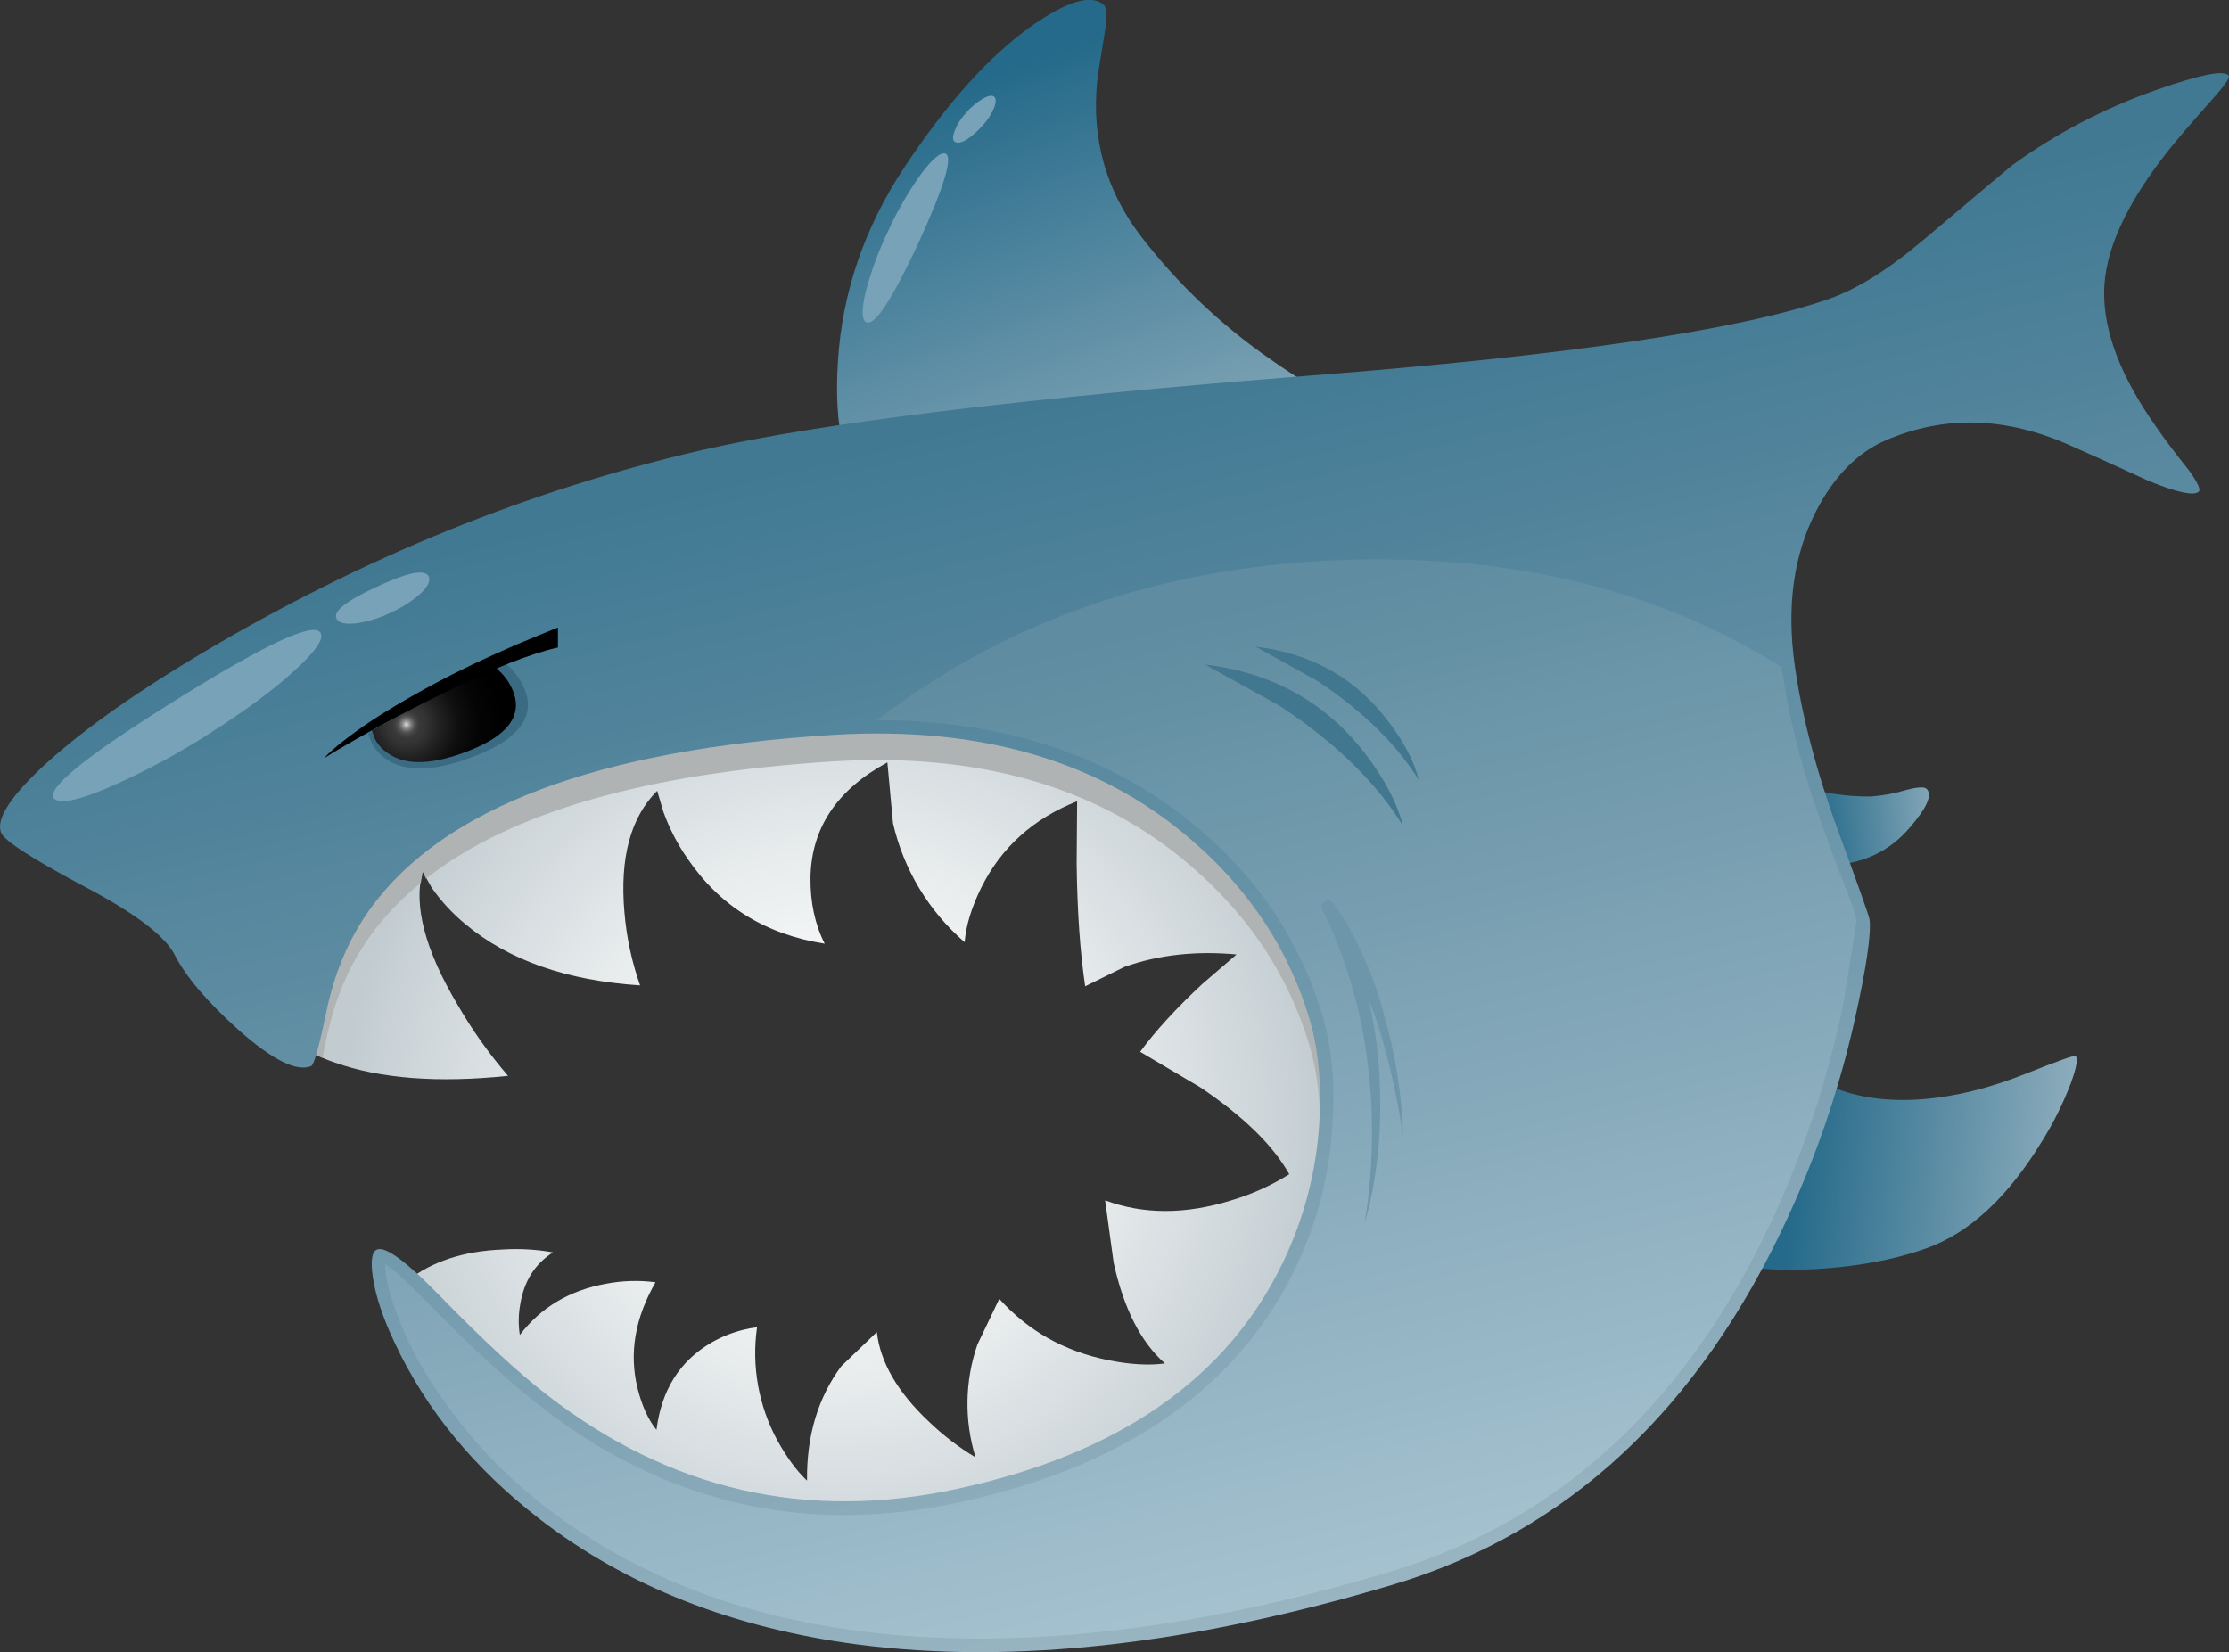
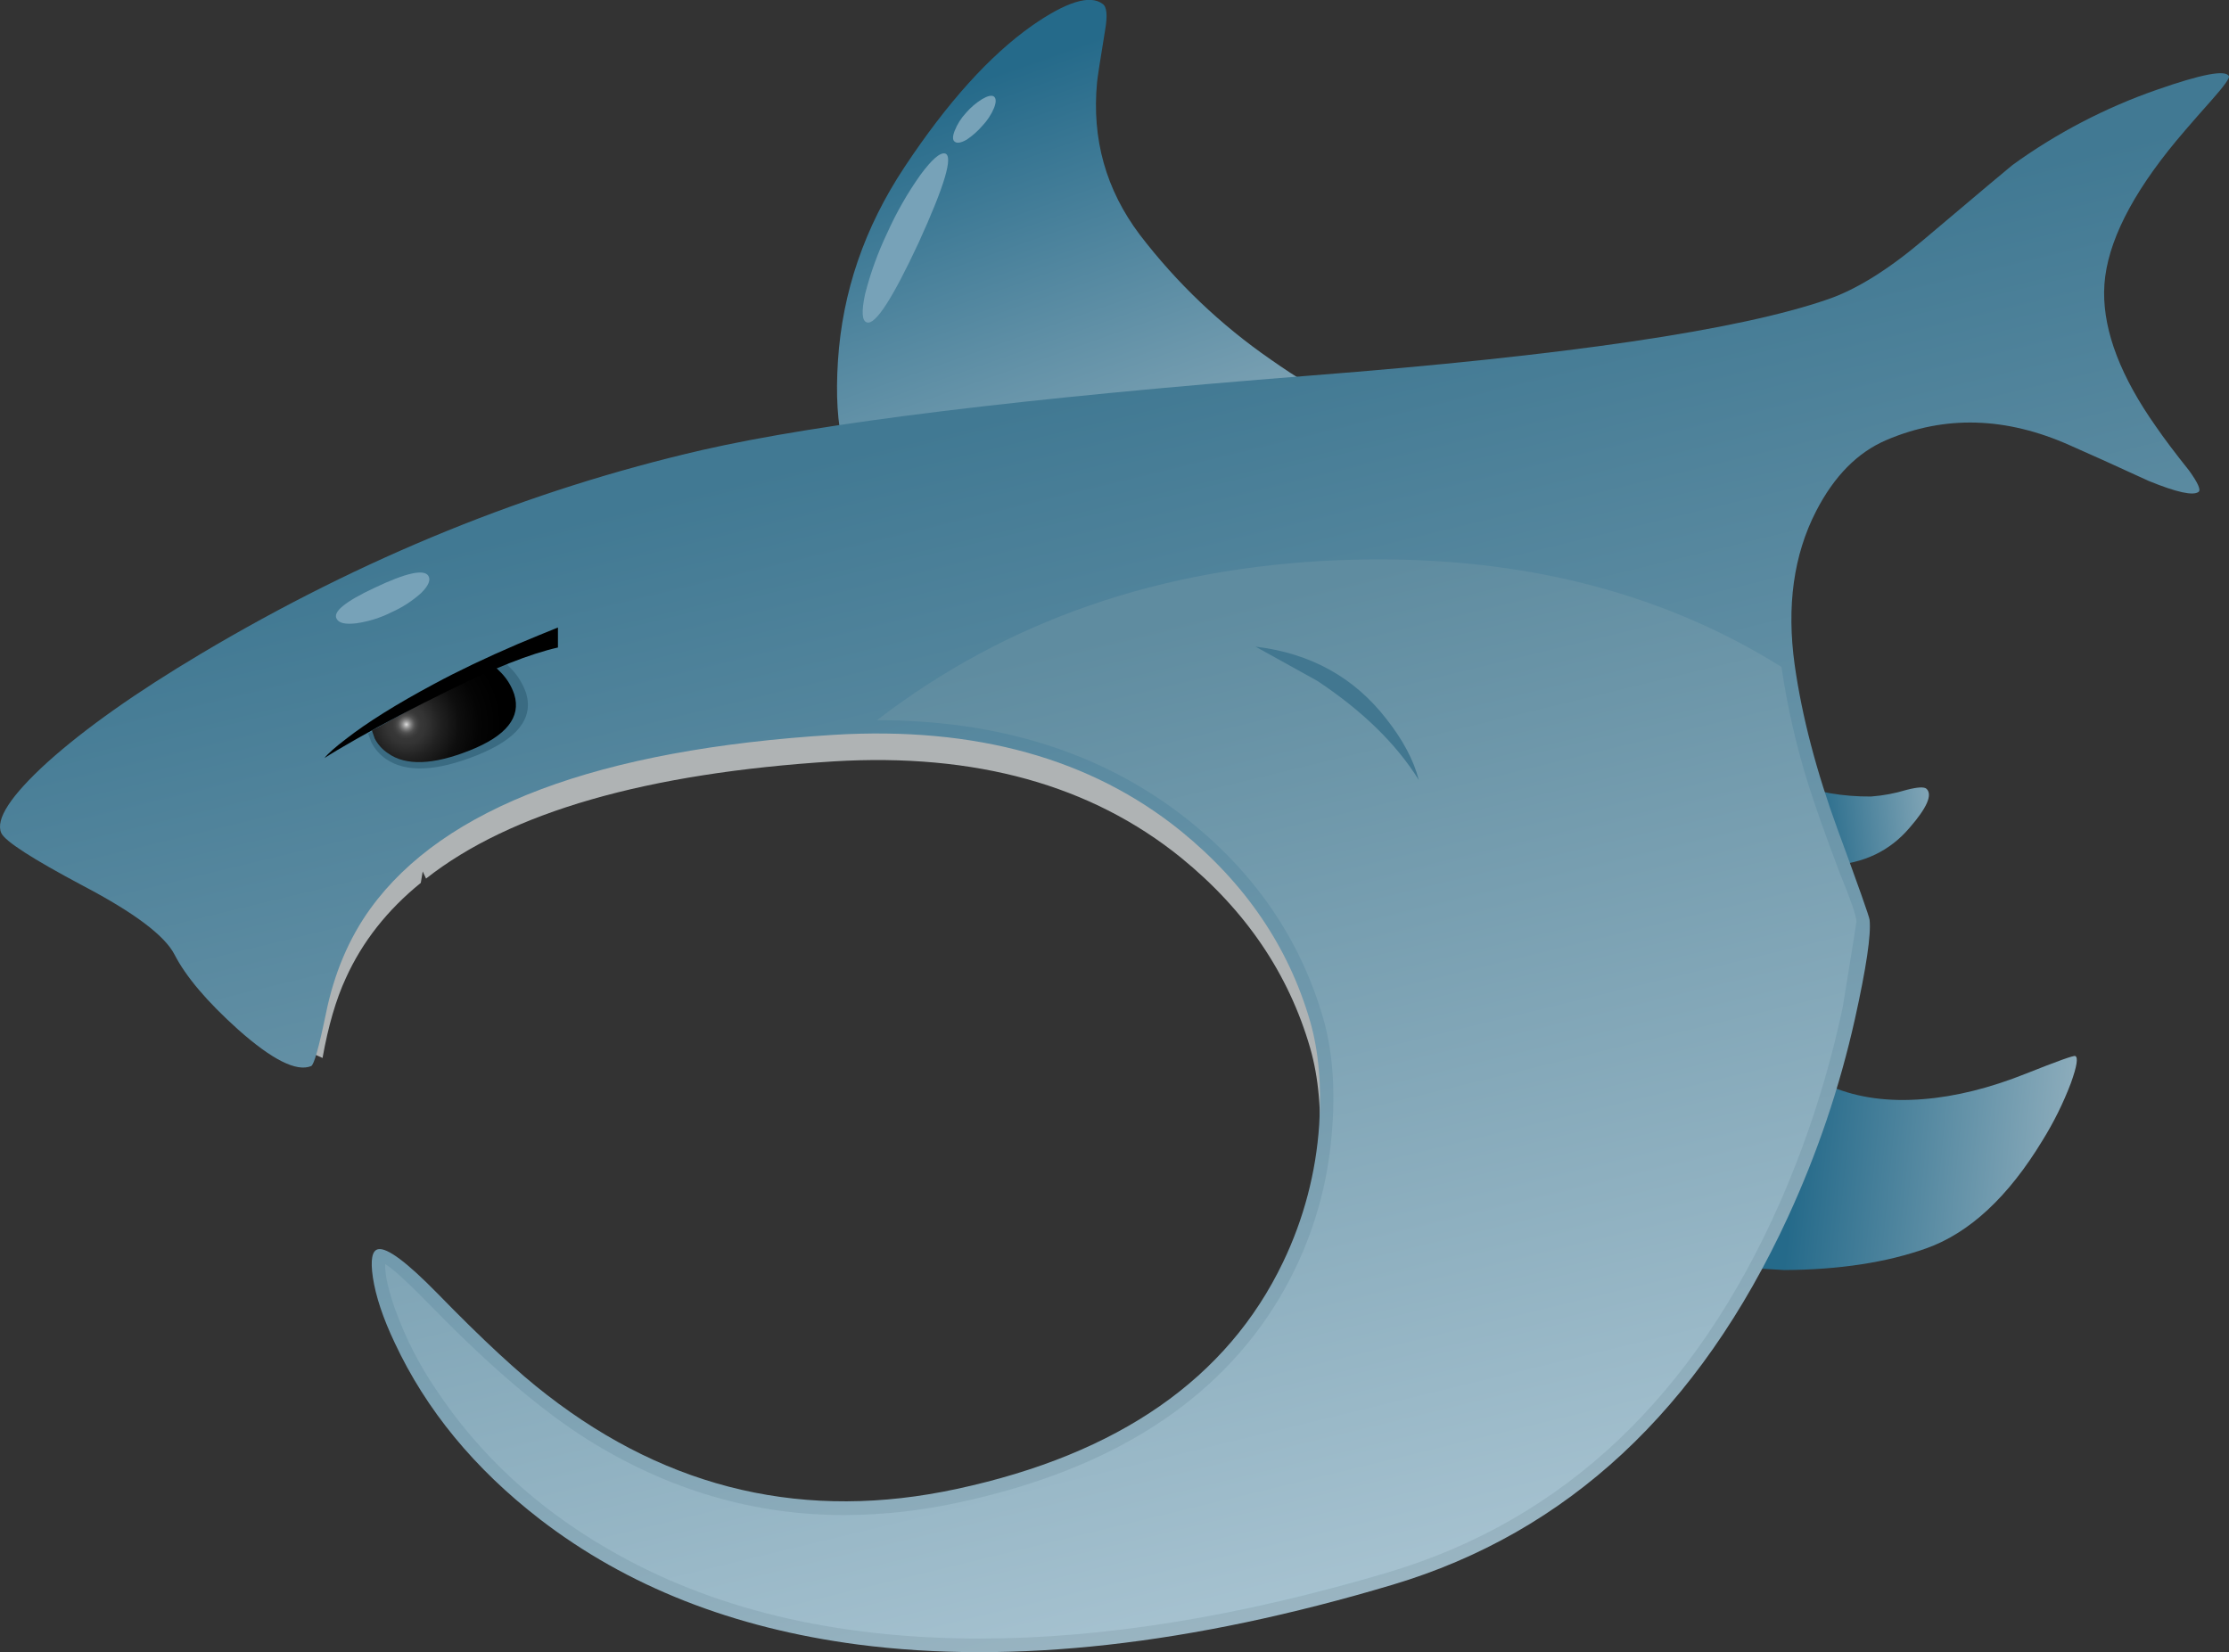
<svg xmlns="http://www.w3.org/2000/svg" version="1.0" id="Layer_1" x="0px" y="0px" viewBox="0 0 891.49 660.84" enable-background="new 0 0 891.49 660.84" xml:space="preserve">
  <rect x="0" y="0" width="891.49" height="660.84" fill="#333333" stroke="none" />
  <title>sharks_0010</title>
  <path fill-opacity="0" d="M339.69,282.34c-48.593-7.847-88.593-0.513-120,22c-36.413,26.073-54.62,68.96-54.62,128.66  c4.047,31.38,14.677,61.75,31.89,91.11c34.42,58.207,84.53,87.31,150.33,87.31c49.6,0,91.863-26.573,126.79-79.72  c12.459-18.588,22.654-38.596,30.37-59.6c6.58-17.46,9.87-29.86,9.87-37.2c0-35.687-18.22-68.587-54.66-98.7  C425.22,307.627,385.23,289.673,339.69,282.34z" />
  <linearGradient id="SVGID_1_" gradientUnits="userSpaceOnUse" x1="1222.058" y1="391.932" x2="1189.788" y2="395.082" gradientTransform="matrix(3.8 0 0 -3.8 -3803.17 1961.77)">
    <stop offset="0" style="stop-color:#9AB5C2" />
    <stop offset="1" style="stop-color:#256A8A" />
  </linearGradient>
  <path fill="url(#SVGID_1_)" d="M816.87,456.2c4.53-7.281,8.344-14.984,11.39-23c2.407-6.707,2.977-10.313,1.71-10.82  c-0.667-0.253-7.183,2.08-19.55,7c-14.553,5.82-28.283,9.237-41.19,10.25c-13.793,1.14-26.003-0.503-36.63-4.93l-11.77-7  l-35.49,78.58l28.27,1.72c22-0.127,40.98-3.037,56.94-8.73C787.763,493.09,803.203,478.733,816.87,456.2z" />
  <linearGradient id="SVGID_2_" gradientUnits="userSpaceOnUse" x1="1207.338" y1="430.878" x2="1191.908" y2="429.128" gradientTransform="matrix(3.8 0 0 -3.8 -3803.17 1961.77)">
    <stop offset="0" style="stop-color:#9AB5C2" />
    <stop offset="1" style="stop-color:#256A8A" />
  </linearGradient>
  <path fill="url(#SVGID_2_)" d="M723.48,315.55l8.92,30.56c13.033-0.76,23.473-5.76,31.32-15c6.96-8,9.237-13.187,6.83-15.56  c-0.887-0.887-3.553-0.76-8,0.38c-4.634,1.411-9.409,2.303-14.24,2.66c-5.532,0.051-11.057-0.394-16.51-1.33L723.48,315.55z" />
  <linearGradient id="SVGID_3_" gradientUnits="userSpaceOnUse" x1="1121.896" y1="453.874" x2="1102.946" y2="507.544" gradientTransform="matrix(3.8 0 0 -3.8 -3803.17 1961.77)">
    <stop offset="0" style="stop-color:#9AB5C2" />
    <stop offset="1" style="stop-color:#256A8A" />
  </linearGradient>
  <path fill="url(#SVGID_3_)" d="M438.77,32.93C438.923,31.157,440,24.18,442,12c1.013-5.82,0.68-9.3-1-10.44  c-5.06-3.793-14.487-0.883-28.28,8.73c-16.92,11.927-33.923,30.797-51.01,56.61c-15.947,24.067-24.803,49.883-26.57,77.45  c-0.887,13.667-0.19,25,2.09,34l197.59-18.6c-7.467-3.413-16.323-8.727-26.57-15.94c-19.968-13.796-37.646-30.641-52.39-49.92  C442.313,75.903,436.617,55.583,438.77,32.93z" />
  <radialGradient id="SVGID_4_" cx="681.238" cy="551.855" r="51.61" gradientTransform="matrix(3.8 0 0 3.8 -2254.54 -1650.83)" gradientUnits="userSpaceOnUse">
    <stop offset="0" style="stop-color:#FEFEFE" />
    <stop offset="0.24" style="stop-color:#F8F9FA" />
    <stop offset="0.54" style="stop-color:#E8ECED" />
    <stop offset="0.88" style="stop-color:#CDD5D9" />
    <stop offset="1" style="stop-color:#C2CCD0" />
  </radialGradient>
-   <path fill="url(#SVGID_4_)" d="M357.15,329.22c4.233,18.528,14.274,35.22,28.66,47.64c0.507-6.58,2.72-13.857,6.64-21.83  c8-16.073,20.78-27.587,38.34-34.54l-0.19,25c0.253,19.233,1.393,35.567,3.42,49l15.75-7.78c13.667-4.807,28.597-6.453,44.79-4.94  l-13.67,11.77c-10.367,9.64-18.663,18.693-24.89,27.16l24.11,14.24c17.26,11.64,29.103,23.217,35.53,34.73  c-7.212,4.512-15.003,8.024-23.16,10.44c-18.347,5.693-35.177,5.693-50.49,0l3.42,25c4.047,18.347,10.88,31.76,20.5,40.24  c-6.453,0.887-14.047,0.443-22.78-1.33c-17.46-3.54-31.95-11.703-43.47-24.49l-8.73,18.22c-5.053,14.592-5.319,30.416-0.76,45.17  c-6.715-4.033-12.955-8.809-18.6-14.24c-12.527-11.767-19.487-23.723-20.88-35.87l-14.24,13.67  c-9.333,12.667-13.89,27.913-13.67,45.74c-4.173-3.92-8.173-9.36-12-16.32c-7.405-13.76-10.209-29.531-8-45  c-1.855,0.2-3.693,0.535-5.5,1c-4.459,1.092-8.742,2.809-12.72,5.1c-12.667,7.333-20,18.973-22,34.92  c-3.287-4.047-5.817-9.613-7.59-16.7c-3.413-13.92-1.01-28.03,7.21-42.33c-6.568-0.866-13.233-0.673-19.74,0.57  c-14.667,2.667-26.18,9.5-34.54,20.5c-0.628-4.095-0.564-8.266,0.19-12.34c1.52-9.24,5.887-16.137,13.1-20.69  c-6.7-1.192-13.519-1.575-20.31-1.14c-15.567,0.633-28.233,4.81-38,12.53l8.73,17.84c8.503,14.353,19.272,27.236,31.89,38.15  c41.573,36.347,98.407,51.927,170.5,46.74c77.567-5.567,130.333-35.113,158.3-88.64c11.133-21.133,17.333-44.467,18.6-70  c1.14-22.527-1.58-43.597-8.16-63.21c-13.16-39.733-41.25-70.923-84.27-93.57c-48.187-25.573-102.077-31.717-161.67-18.43  c-70.987,15.947-122.613,42.947-154.88,81c-16.073,18.98-25.073,36.38-27,52.2l4.37,3.42c4.542,3.016,9.456,5.43,14.62,7.18  c18.22,6.453,41.313,8.223,69.28,5.31c-7.654-8.895-14.454-18.491-20.31-28.66c-12.907-21.767-17.533-39.473-13.88-53.12l3.61,6.45  c3.8,5.47,8.336,10.389,13.48,14.62c17.273,14.453,40.577,22.63,69.91,24.53c-3.316-9.439-5.419-19.261-6.26-29.23  c-1.9-21.767,2.467-37.963,13.1-48.59l2.47,8.35c2.385,6.664,5.644,12.982,9.69,18.79c12.907,18.98,31.19,30.313,54.85,34  c-3.92-7.72-5.817-16.577-5.69-26.57c0.38-19.74,10.63-35.05,30.75-45.93L357.15,329.22z" />
  <path fill="#AFB3B4" d="M333.43,304.54c56.667-3.413,102.98,9.43,138.94,38.53c25.813,21.007,43.023,46.377,51.63,76.11  c3.413,11.893,4.617,25.687,3.61,41.38c-1.275,19.035-6.173,37.652-14.43,54.85c-22.273,46.667-65.74,76.973-130.4,90.92  c-52.133,11.267-99.967,3.49-143.5-23.33c-14.553-8.987-29.357-20.627-44.41-34.92c-14.58-14.813-24.323-24.563-29.23-29.25  c11.007,24.047,28.597,44.437,52.77,61.17c40.107,28.06,91.97,39.75,155.59,35.07c77.567-5.567,130.333-35.113,158.3-88.64  c11.133-21.133,17.333-44.467,18.6-70c1.14-22.527-1.58-43.597-8.16-63.21c-13.16-39.733-41.25-70.923-84.27-93.57  c-48.187-25.587-102.077-31.737-161.67-18.45c-70.987,15.947-122.613,42.947-154.88,81c-16.073,18.98-25.073,36.38-27,52.2  l3.23,2.66c3.356,2.468,6.999,4.52,10.85,6.11c2.28-12.78,5.38-23.41,9.3-31.89c6.58-14.553,16.58-27.27,30-38.15l0.76-4.56  l1.33,2.85C204.17,324.853,258.517,309.227,333.43,304.54z" />
  <linearGradient id="SVGID_5_" gradientUnits="userSpaceOnUse" x1="1147.409" y1="348.245" x2="1116.559" y2="475.095" gradientTransform="matrix(3.8 0 0 -3.8 -3803.17 1961.77)">
    <stop offset="0" style="stop-color:#9AB5C2" />
    <stop offset="1" style="stop-color:#417993" />
  </linearGradient>
  <path fill="url(#SVGID_5_)" d="M827.88,178.13c6.96,3.04,17.463,7.787,31.51,14.24c11.133,4.553,17.777,6.01,19.93,4.37  c1.013-0.76-0.253-3.607-3.8-8.54c-5.567-6.96-9.997-12.843-13.29-17.65c-13.92-19.74-20.817-37.647-20.69-53.72  c0.127-16.327,8.73-35.243,25.81-56.75c3.287-4.173,9.043-10.88,17.27-20.12c4.933-5.567,7.21-8.73,6.83-9.49  c-1.267-2.667-10.933-0.833-29,5.5c-20.522,7.162-39.894,17.267-57.51,30c-0.253,0.127-12.147,10.127-35.68,30  c-14.047,11.893-26.763,19.803-38.15,23.73c-35.707,12.38-104.743,22.557-207.11,30.53c-114.52,8.987-195.57,18.91-243.15,29.77  c-69.233,15.967-136.043,43.12-200.43,81.46c-25.94,15.44-46.44,29.93-61.5,43.47C4.24,318.31-1.897,327.733,0.51,333.2  c1.52,3.287,12.403,10.31,32.65,21.07c20.5,10.753,32.71,19.927,36.63,27.52c4.553,8.86,13.03,18.86,25.43,30  c13.667,12.147,23.41,17.02,29.23,14.62c1.14-0.507,3.1-7.467,5.88-20.88c3.287-16.2,9.233-30.247,17.84-42.14  c29.333-40.493,91.083-63.65,185.25-69.47c56.667-3.413,102.98,9.43,138.94,38.53c25.82,21.033,43.033,46.403,51.64,76.11  c3.413,11.893,4.617,25.687,3.61,41.38c-1.275,19.035-6.173,37.652-14.43,54.85c-22.273,46.567-65.74,76.81-130.4,90.73  c-60.233,13.033-114.9,0.507-164-37.58c-11.26-8.627-25.873-22.167-43.84-40.62c-12.273-12.527-20.183-18.41-23.73-17.65  c-2.407,0.507-3.103,4.24-2.09,11.2c1.14,7.593,4.05,16.323,8.73,26.19c12.527,26.827,31.887,50.363,58.08,70.61  c34.8,26.827,77.19,43.53,127.17,50.11c62.133,8.093,133.433,0.12,213.9-23.92c69.847-20.88,122.55-69.913,158.11-147.1  c11.701-25.36,20.671-51.893,26.76-79.15c4.553-20.5,6.513-33.723,5.88-39.67c-0.127-1.293-4.377-13.313-12.75-36.06  c-8.567-23.413-14.303-45.373-17.21-65.88c-3.287-23.533-0.44-44.033,8.54-61.5c7.213-14.047,16.577-23.537,28.09-28.47  C777.827,166.01,802.313,166.71,827.88,178.13z" />
  <linearGradient id="SVGID_6_" gradientUnits="userSpaceOnUse" x1="1132.099" y1="346.115" x2="1107.569" y2="446.935" gradientTransform="matrix(3.8 0 0 -3.8 -3803.17 1961.77)">
    <stop offset="0" style="stop-color:#A6C2D0" />
    <stop offset="1" style="stop-color:#5F8CA0" />
  </linearGradient>
  <path fill="url(#SVGID_6_)" d="M737,402.86c3.667-22.527,5.5-33.98,5.5-34.36c-0.253-2.667-2.467-9.057-6.64-19.17  c-5.693-15.06-9.87-26.827-12.53-35.3c-4.861-15.44-8.479-31.243-10.82-47.26c-49.727-31.127-108.693-45.363-176.9-42.71  c-71.367,2.787-132.99,24.12-184.87,64c48.847,0,89.907,12.97,123.18,38.91c27.587,21.64,45.997,48.34,55.23,80.1  c3.92,13.54,5.06,29.293,3.42,47.26c-1.96,22.938-9.099,45.132-20.88,64.91c-24.8,41.38-67.38,68.587-127.74,81.62  c-15.221,3.371-30.76,5.095-46.35,5.14c-36.313,0-70.607-10.123-102.88-30.37c-18-11.387-38.373-28.72-61.12-52  c-10.247-10.5-16.763-16.5-19.55-18c-0.127,4.3,1.267,10.5,4.18,18.6c4.052,11.13,9.47,21.715,16.13,31.51  c17.207,25.94,40.11,47.2,68.71,63.78c41,23.913,90.603,35.87,148.81,35.87c49.6,0,104.137-8.857,163.61-26.57  c70.1-21.007,122.297-70.42,156.59-148.24C722.995,455.583,731.345,429.543,737,402.86z" />
-   <path fill="#6E96AA" d="M547.34,399.64l2.85,7.4c2.28,6.833,4.43,14.617,6.45,23.35c1.267,5.187,2.787,13.097,4.56,23.73  c-0.547-16.251-3.096-32.373-7.59-48c-1.971-7.951-4.703-15.694-8.16-23.12c-3.158-7.698-7.238-14.984-12.15-21.7  c-0.653-1.096-2.071-1.455-3.167-0.802c-0.001,0.001-0.002,0.001-0.003,0.002h-0.06c-1.647,0.76-2.027,1.9-1.14,3.42  c9.356,19.164,15.44,39.758,18,60.93c1.406,10.656,1.988,21.405,1.74,32.15c-0.154,10.723-1.106,21.419-2.85,32  c2.667-8.733,4.563-19.363,5.69-31.89c0.762-10.872,0.698-21.787-0.19-32.65C550.578,416.103,549.248,407.81,547.34,399.64z" />
  <path fill="#3A6B82" d="M148.56,297c1.393,2.657,3.411,4.936,5.88,6.64c8,5.44,20.083,4.933,36.25-1.52  c16.167-6.453,22.747-14.74,19.74-24.86c-1.223-3.521-3.16-6.752-5.69-9.49l-3.8-3.8l-53.72,29.42L148.56,297z" />
  <radialGradient id="SVGID_7_" cx="681.228" cy="551.895" r="10.07" gradientTransform="matrix(3.8 0 0 3.8 -2426.12 -1807.42)" gradientUnits="userSpaceOnUse">
    <stop offset="0" style="stop-color:#DDDDDD" />
    <stop offset="0.01" style="stop-color:#C8C8C8" />
    <stop offset="0.03" style="stop-color:#A0A0A0" />
    <stop offset="0.05" style="stop-color:#7F7F7F" />
    <stop offset="0.07" style="stop-color:#646464" />
    <stop offset="0.09" style="stop-color:#4E4E4E" />
    <stop offset="0.12" style="stop-color:#3F3F3F" />
    <stop offset="0.15" style="stop-color:#373737" />
    <stop offset="0.2" style="stop-color:#343434" />
    <stop offset="0.35" style="stop-color:#212121" />
    <stop offset="0.55" style="stop-color:#0E0E0E" />
    <stop offset="0.76" style="stop-color:#040404" />
    <stop offset="1" style="stop-color:#000000" />
  </radialGradient>
  <path fill="url(#SVGID_7_)" d="M149.89,295.43c1.243,2.378,3.07,4.402,5.31,5.88c7.087,5.06,17.97,4.68,32.65-1.14  s20.627-13.287,17.84-22.4c-1.051-3.192-2.8-6.109-5.12-8.54l-3.42-3.42l-48.4,26.38L149.89,295.43z" />
  <path d="M138.31,295.62c-4.3,3.287-7.147,5.817-8.54,7.59c2.913-1.9,7.153-4.43,12.72-7.59c11.133-6.327,23.28-12.717,36.44-19.17  c18.347-9.113,33.087-14.933,44.22-17.46v-8c-4.427,1.773-9.803,3.987-16.13,6.64c-12.667,5.44-23.803,10.753-33.41,15.94  C158.677,281.563,146.91,288.913,138.31,295.62z" />
-   <path fill="#427790" d="M545.63,300.94c-15.813-20.247-37.023-31.953-63.63-35.12l29.8,16.51c22,14.427,38.45,30.427,49.35,48  C558.65,320.857,553.477,311.06,545.63,300.94z" />
  <path fill="#427790" d="M554.55,287.65c-12.907-16.7-30.37-26.367-52.39-29l24.67,13.67c18.093,12,31.633,25.223,40.62,39.67  C565.43,304.117,561.13,296.003,554.55,287.65z" />
  <path fill="#77A2B8" d="M367.4,97.08c10.4-22.773,13.933-34.667,10.6-35.68c-2-0.507-5.29,2.34-9.87,8.54  c-5.16,7.27-9.598,15.027-13.25,23.16c-3.745,7.853-6.719,16.052-8.88,24.48c-1.52,7.087-1.267,10.883,0.76,11.39  C350.147,129.983,357.027,119.353,367.4,97.08z" />
  <path fill="#77A2B8" d="M381.83,52.29c-0.887,2.28-0.887,3.737,0,4.37c0.887,0.76,2.47,0.507,4.75-0.76  c2.39-1.598,4.55-3.516,6.42-5.7c1.924-2.044,3.468-4.414,4.56-7c0.887-2.28,0.887-3.8,0-4.56c-0.887-0.667-2.47-0.333-4.75,1  c-2.419,1.492-4.595,3.347-6.45,5.5C384.417,47.22,382.88,49.645,381.83,52.29z" />
-   <path fill="#77A2B8" d="M73,278.35c-38.84,24.04-55.84,37.833-51,41.38c2.787,1.9,10.507,0.067,23.16-5.5  c14.173-6.281,27.805-13.716,40.76-22.23c13.793-8.86,24.677-17.023,32.65-24.49c8.1-7.467,11.263-12.34,9.49-14.62  C125.02,248.963,106.667,257.45,73,278.35z" />
  <path fill="#77A2B8" d="M149.89,235.07c-11.927,5.573-16.99,9.75-15.19,12.53c0.887,1.647,3.48,2.217,7.78,1.71  c4.872-0.691,9.6-2.167,14-4.37c4.385-1.944,8.436-4.57,12-7.78c2.913-2.913,3.863-5.19,2.85-6.83  C169.563,227.543,162.417,229.123,149.89,235.07z" />
</svg>